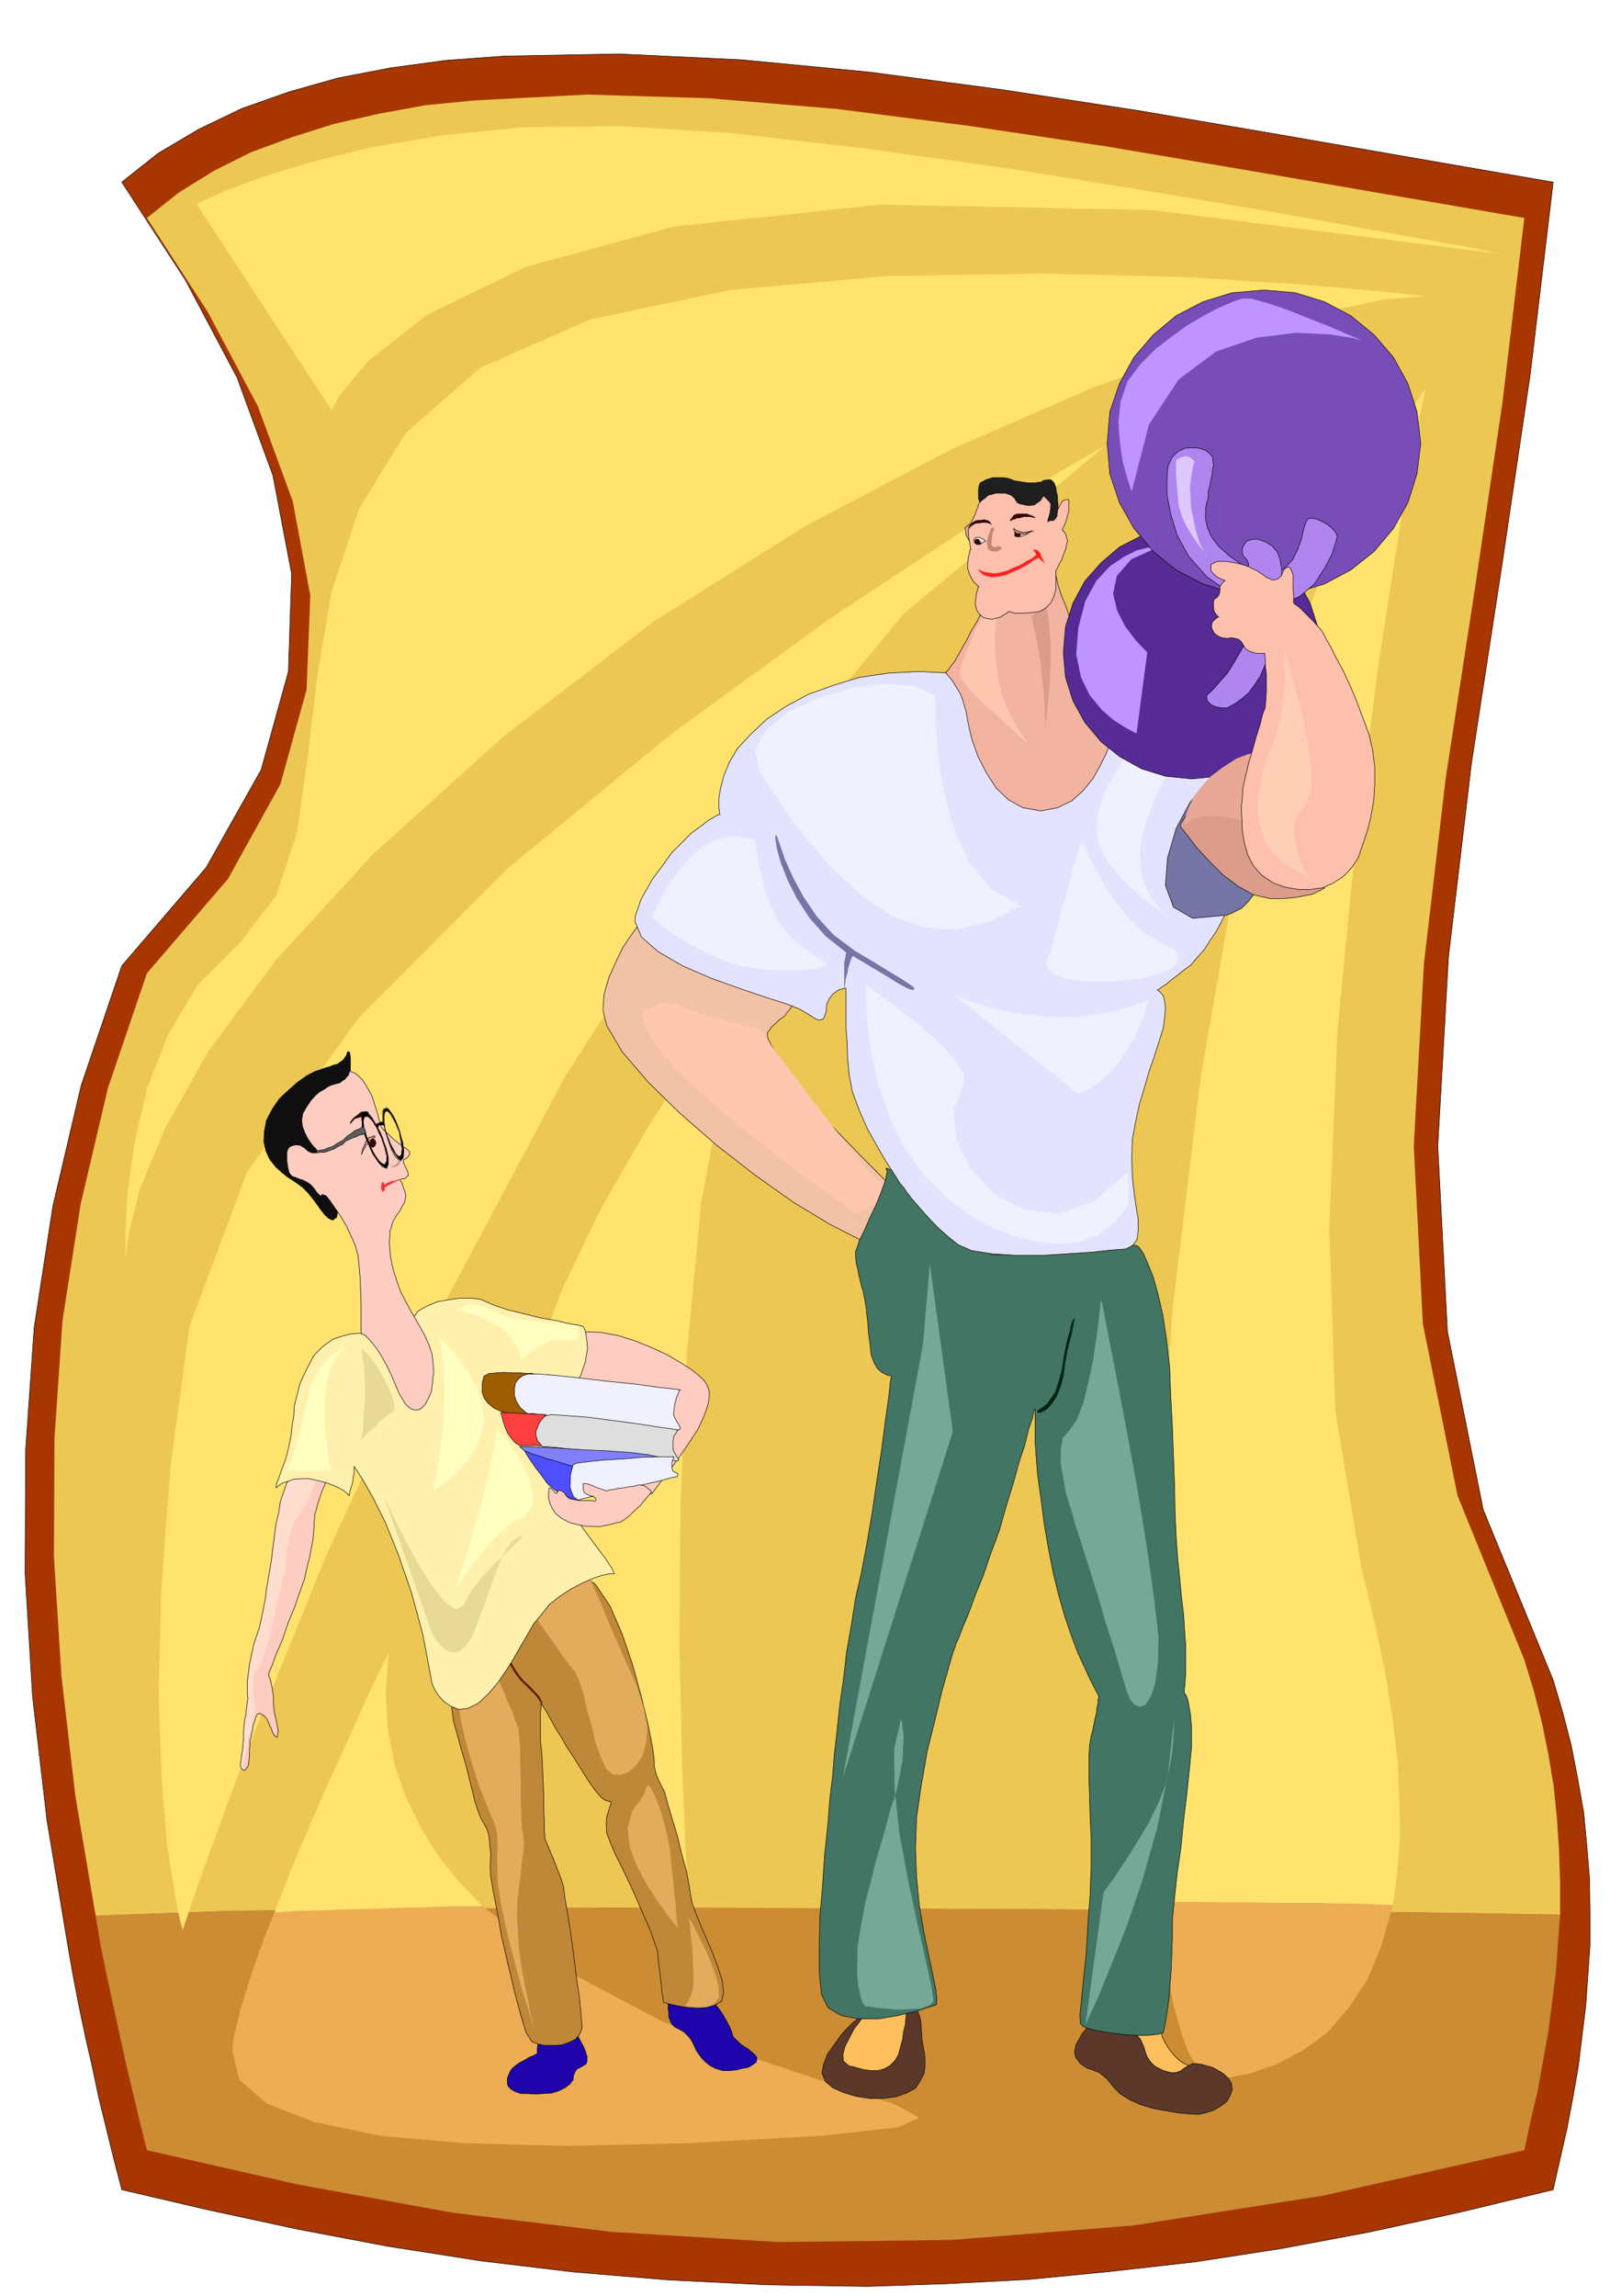
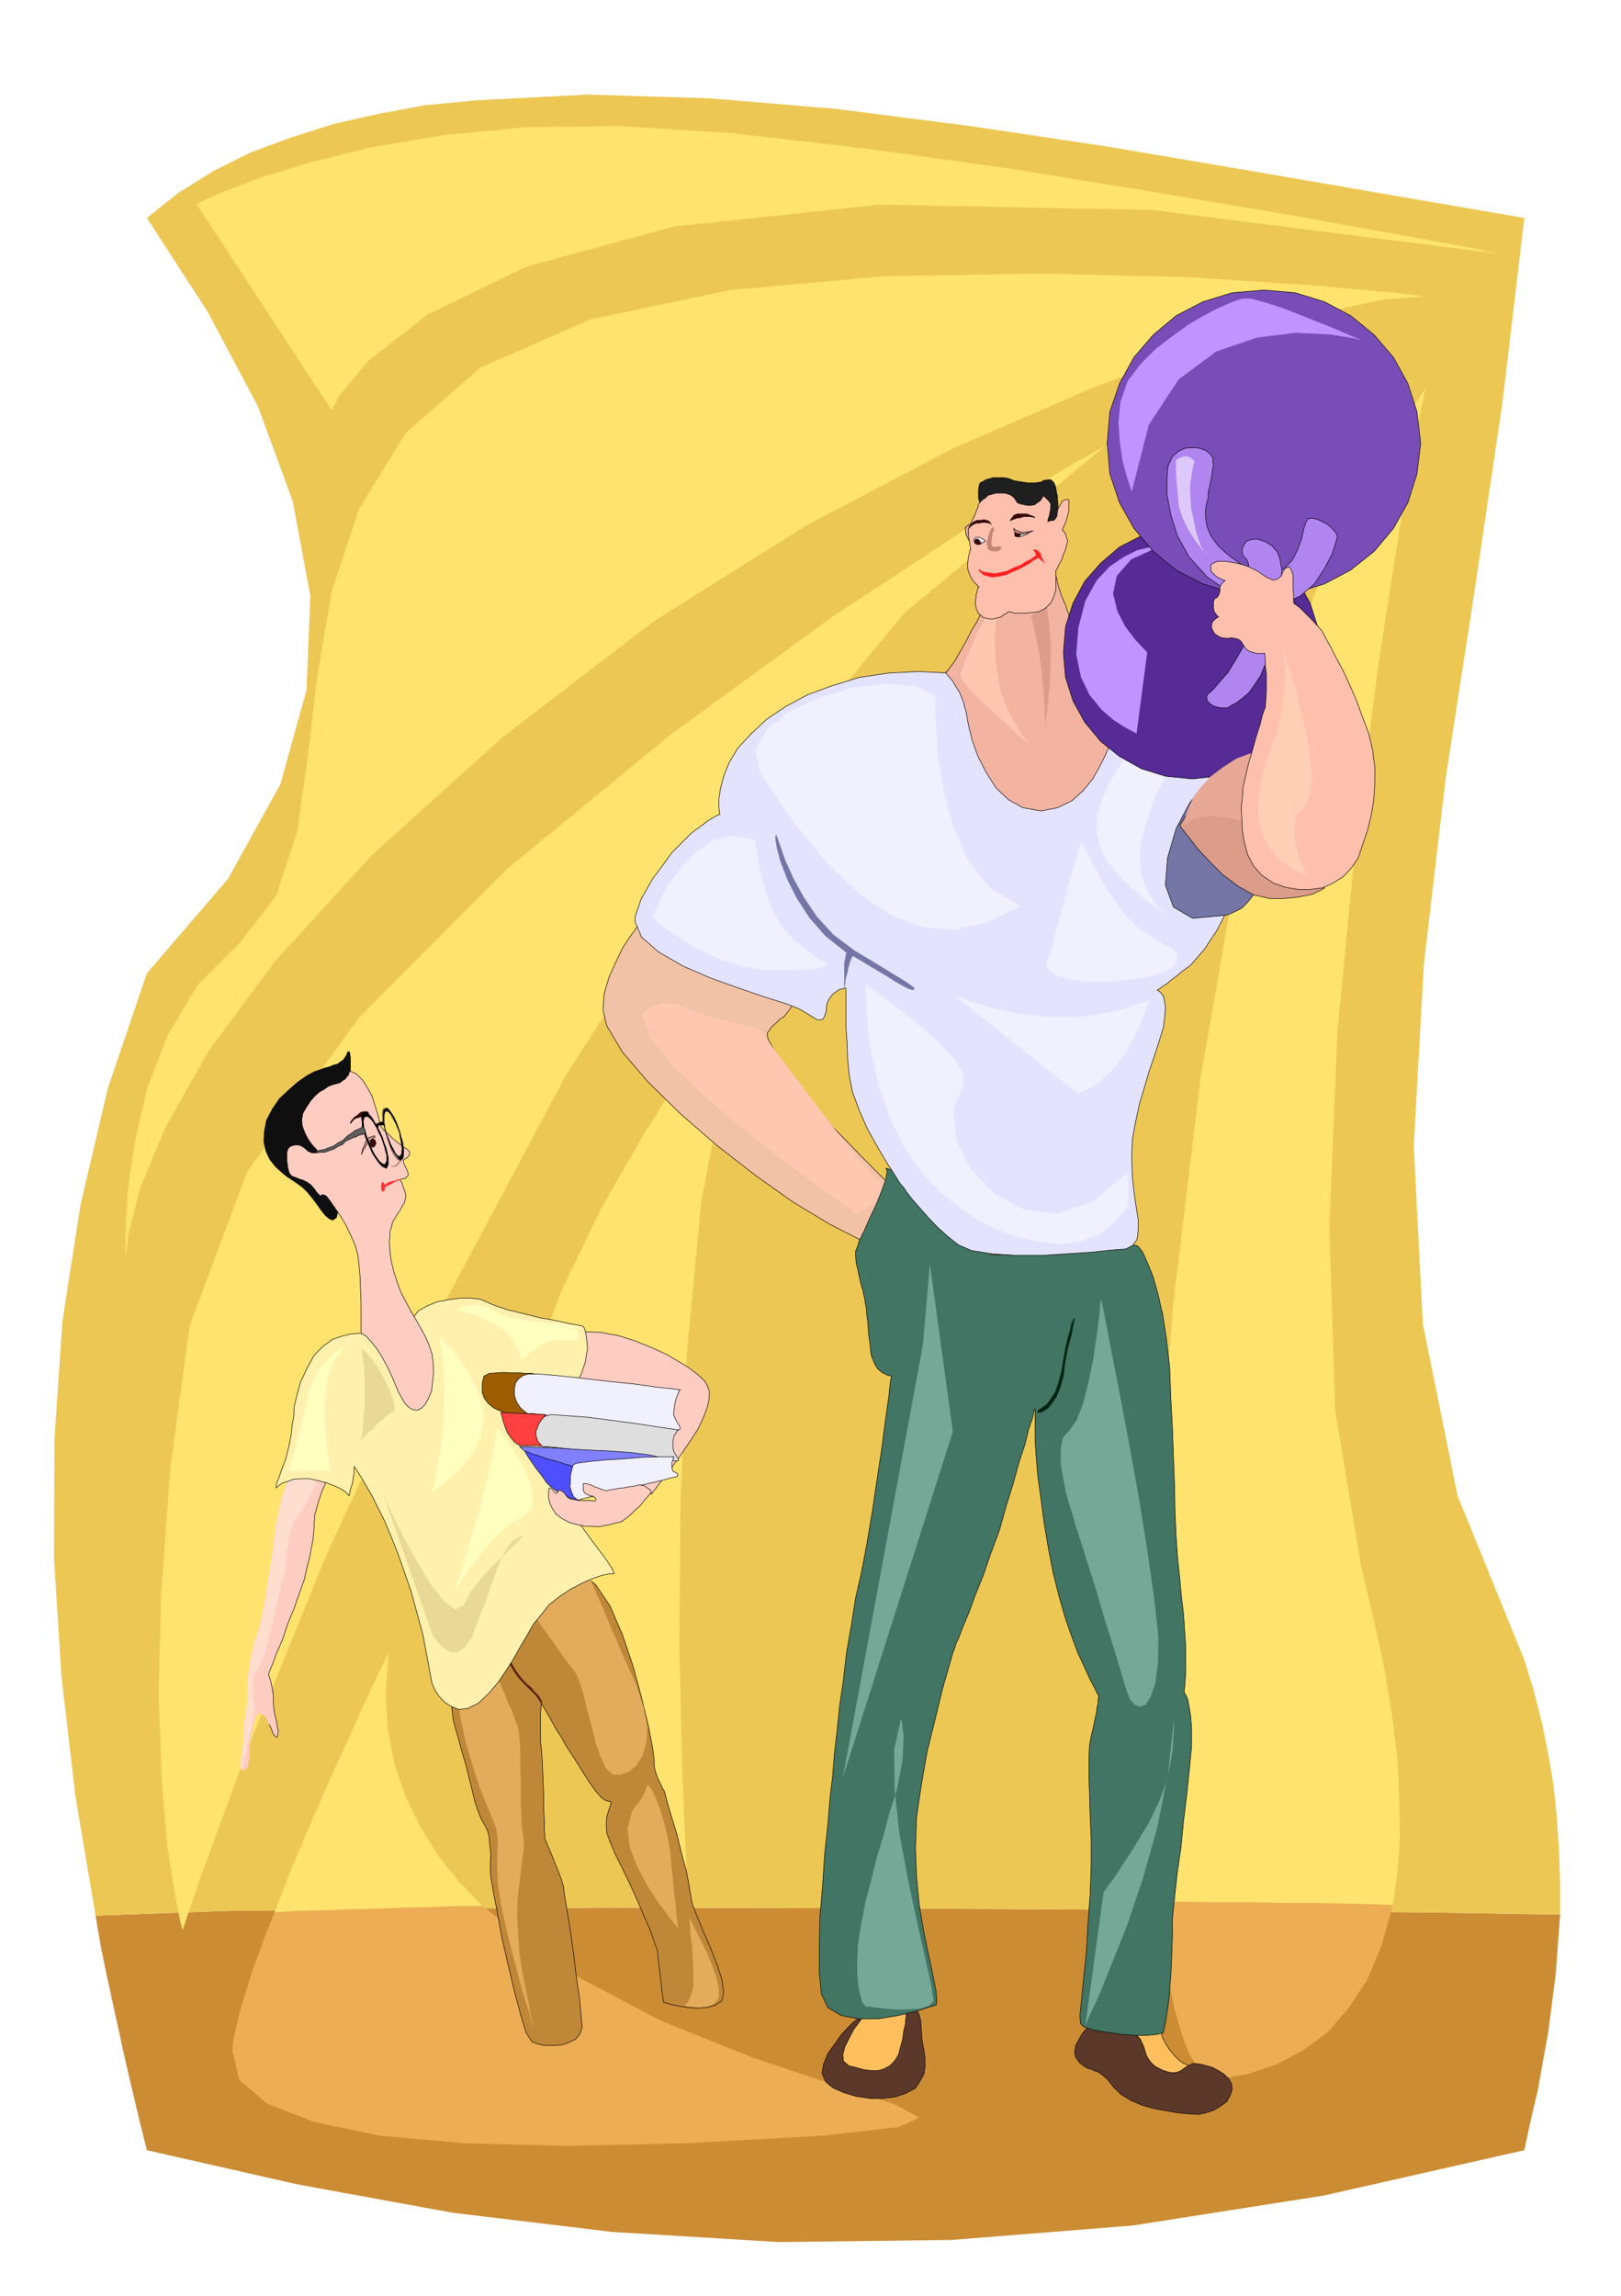
<svg xmlns="http://www.w3.org/2000/svg" fill-rule="evenodd" height="694.495" preserveAspectRatio="none" stroke-linecap="round" viewBox="0 0 3035 4298" width="490.455">
  <style>.pen0{stroke:#000;stroke-width:1;stroke-linejoin:round}.pen1{stroke:none}.brush4{fill:#ffe36e}.brush5{fill:#edad54}.brush7{fill:#5c382b}.brush8{fill:#ffbf5c}.brush10{fill:#ffc7b0}.brush13{fill:#f0f0ff}.brush15{fill:#db9c8a}.brush16{fill:#7575a6}.brush18{fill:#ffccc2}.brush21{fill:#e3ab5c}.brush26{fill:#ffbfad}.brush27{fill:#400000}.brush32{fill:#bf94ff}.brush34{fill:#b085f0}.brush37{fill:#3d0a00}.brush41{fill:#000}.brush48{fill:#75a896}</style>
-   <path class="pen0" style="fill:#a83600" d="m2908 341-260-45-259-45-258-44-254-39-249-33-239-23-230-11-215 4-109 8-103 14-99 19-92 26-88 31-81 39-76 45-68 54 119 183 97 183 67 183 35 184-6 183-51 184-103 183-158 184-76 224-53 226-35 227-16 230-1 230 14 231 27 232 39 234 10 57 11 57 12 57 13 57 12 57 14 57 14 57 15 58 163 38 167 36 169 32 172 27 175 21 179 15 183 9 188 3 148-5 153-8 154-15 159-18 162-25 165-31 169-37 174-42 13-58 13-57 11-58 10-57 7-57 7-57 4-57 4-57v-63l-1-62-5-62-6-62-11-62-12-62-16-62-18-61-131-319-67-334-18-346 20-355 43-362 56-364 54-364 43-360z" />
  <path class="pen1" style="fill:#cc8c33" d="m179 3586 9 54 11 54 12 55 12 55 12 55 13 55 13 55 14 56 282 64 290 53 299 36 312 19 324-4 339-27 357-56 376-85 12-56 13-55 10-56 10-55 7-55 7-55 4-55 4-54-244-4-326-3-384-3-410-2-413-1-386 2-331 4-248 9z" />
  <path class="pen1" style="fill:#edc754" d="m2854 408-262-45-261-45-260-44-254-38-250-32-239-20-228-7-212 11-92 9-87 16-84 19-79 25-76 28-70 35-66 41-59 47 114 176 94 177 65 177 33 177-7 176-49 177-98 177-152 177-73 215-51 217-34 218-15 221-1 221 14 223 26 224 38 225 248-9 331-4 386-2 413 1 410 2 384 3 326 3 244 4v-60l-2-60-4-60-6-60-10-60-12-59-15-59-18-59-125-307-65-322-17-333 19-341 41-349 54-350 52-351 41-346z" />
  <path class="pen1 brush4" d="m1433 1792-20 24-50 68-71 103-83 130-84 146-75 156-57 156-27 147 6 140 33 139 50 132 61 120 61 102 55 80 39 52 15 19-3-56-6-149-5-219 2-264 12-286 27-282 48-255 72-203z" />
  <path class="pen1 brush5" d="m514 3580-16 39-14 39-13 36-11 36-10 32-7 29-6 26-2 22 13 54 52 45 88 34 124 26 158 14 191 5 223-5 255-14 143-16 39-18-46-25-109-35-153-51-175-70-178-94-157-121h-51l-50 2-50 1-48 2-49 1-48 2-47 1-46 3z" />
  <path class="pen1 brush4" d="m728 3094-6 11-16 33-24 51-29 65-34 74-36 82-36 85-33 85 46-3 47-1 48-2 49-1 48-2 50-1 50-2h51l-45-47-39-49-33-54-27-56-21-61-12-65-4-69 6-73zM2070 834l-69 39-183 111-260 171-301 219-308 253-276 277-210 289-108 289-36 266-17 230-5 195 6 159 10 123 14 88 10 52 5 18 31-92 91-248 147-362 201-434 249-467 296-457 337-406 376-313z" />
  <path class="pen1 brush5" d="m2608 3566-21 75-27 65-35 53-39 45-46 34-49 26-53 18-55 10-22-5-18-16-17-27-14-38-14-49-11-57-9-66-7-74h59l58 1h57l56 1h54l53 1 50 1 50 2z" />
  <path class="pen1 brush4" d="m2669 727-14 66-32 181-42 268-42 329-35 360-15 367 11 343 49 294 24 100 20 94 14 87 10 82 3 75 1 70-5 63-8 60-50-2-50-1-53-1h-54l-56-1h-57l-58-1h-59l-14-316 9-380 30-418 52-429 72-414 95-370 116-302 138-204zm0-172-58-7-155-14-228-15-274-7-296 5-291 26-262 55-205 90-140 122-88 143-51 154-27 159-18 153-20 140-39 118-68 88-79 79-56 94-39 101-23 101-13 90-4 76v51l1 19-1-18 6-50 21-83 47-113 81-144 126-170 180-197 245-221 283-217 285-179 276-145 258-112 227-83 188-55 136-29 75-5z" />
-   <path class="pen0" d="m1252 3750-1 1v9l1 8v7l3 8 3 6 6 6 5 2 5 3 4 2 4 3 3 3 4 4 4 5 4 7 3 6 4 9 5 7 6 8 6 6 9 7 10 5 13 4h12l13-1 11-3 12-2 8-5 6-4 2-5v-5l-5-6-5-4-7-6-7-4-8-6-6-6-6-6-2-6-3-9-4-8-5-9-5-9-6-9-4-5-3-4v-1l-89-3zm-170 61v1l3 5 3 6 5 9 3 8 3 9v8l-1 6-8 5-7 4-3 1-3 5-3 6-1 9-6 8-9 7-12 6-13 4-16 1-15 1-15-1h-12l-11-4-7-4-5-5-2-5v-11l4-10 4-7 7-6 8-6 10-5 8-5 8-3 5-3h2v-10l1-8 1-5 3-3 9-2 11-2 14-1 13-2 12-1h12z" style="fill:#1f03ab" />
  <path class="pen0 brush7" d="m2039 3793-2 1-5 6-6 7-6 11-6 11-2 12 2 10 8 11 8 6 7 4 7 2 7 3 6 2 8 6 9 8 11 14 13 13 18 11 20 9 24 7 22 4 23 4 21 2 18 1 14-3 15-5 13-8 11-8 6-11 4-11-1-11-5-9-10-10-10-6-11-6-11-3-11-3-9-1h-7l-4 3h-2l-8 5-8 6-9 3h-8l-8-2-7-2-8-4-6-3-7-6-5-6-5-8-3-9-3-10-3-6-3-7-3-3-8-9-7-8-78-4z" />
  <path class="pen0 brush8" d="m2226 3866-9-3-9-6-10-10-9-11-8-13-5-10-2-9 3-4-60-3 7 8 8 9 3 3 3 7 3 6 3 10 3 9 5 8 5 6 7 6 6 3 8 4 7 2 8 2h8l9-3 8-6 8-5z" />
  <path class="pen0 brush7" d="m1601 3783-4 3-9 9-13 14-12 17-13 18-8 20-3 17 7 16 13 11 20 9 23 7 26 4h25l24-3 20-7 17-9 9-14 7-13 2-15v-13l-2-15-2-11-2-11v-7l-1-8v-7l-1-7v-6l-2-6-1-5-2-4-1-2-7-3h-28l-18 3-20 2-18 4-16 5-10 7z" />
  <path class="pen0 brush8" d="m1619 3773-4 3-6 9-10 13-9 17-8 16-4 15 1 12 10 9 13 3 14 4 14 2h14l11-3 11-6 9-9 7-11 4-15 4-15 2-15 3-12 1-12 1-10 1-9 2-6-3-5h-8l-14 1-14 5-16 4-13 6-10 4-3 5z" />
  <path class="pen0" style="fill:#f2c2a6" d="m1194 1734-4 5-10 14-14 21-13 27-13 29-9 31-2 30 7 29 29 49 48 56 60 59 69 60 72 56 72 51 68 41 59 30v-1l4-1 5-4 8-4 7-8 9-9 8-12 8-14 4-15 3-12v-17l-2-6-2-2-2-2-7-7-17-17-25-25-29-30-32-33-29-33-26-32-17-25-13-21-11-16-9-13-5-9-5-9-1-6v-6l4-5 4-6 7-6 7-7 9-6 7-9 7-9 5-12 5-12-11-17-33-20-48-22-54-20-56-19-49-15-34-11-13-3z" />
  <path class="pen1 brush10" d="m1202 1900 1-2 4-4 7-5 10-5 11-5 14-1 15 1 18 7 18 7 22 8 23 6 23 7 20 4 17 4 11 2 5 1 8 11 24 33 34 45 40 53 41 53 38 48 30 35 19 18 4 5-1 8-8 8-10 9-13 8-11 7-9 5-2 2-18-13-47-33-65-48-74-58-75-63-64-61-45-55-15-42z" />
  <path class="pen0" style="fill:#427563" d="M1659 2187h2l7 3 11 3 14 6 14 6 17 9 16 9 16 12 14 13 14 17 14 18 14 19 12 16 12 15 11 10 10 6h17l33-1 41-3 48-3 45-5 41-3 30-3h15l5 3 8 11 8 18 11 27 9 32 9 39 7 46 6 53 2 55 3 56 2 54 2 54 1 50 2 47 3 42 4 38 3 33 4 33 2 31 2 29v47l-1 17-1 13-1 6 1 5 3 4 3 8 2 11 3 17 2 24v35l-4 42-5 48-6 49-5 51-7 48-5 46-4 40v33l-1 28-1 29-2 28-2 27-3 23-3 20-3 15-2 9-10 3-18 2h-25l-27-2-28-4-23-4-18-6-6-6-1-16 3-29 4-41 5-47 3-54 4-54 2-55v-49l-2-44-1-36-1-31v-46l1-19 3-17 4-16 3-16 3-12 1-10 2-8v-7l1-3v-2h1l-3-5-5-10-9-17-10-22-13-28-12-32-12-35-11-38-11-44-9-46-8-47-6-46-6-43-3-37-2-28v-61l-2 4-3 14-7 20-7 29-11 33-11 40-13 42-13 46-16 43-14 41-15 37-12 33-11 26-8 21-6 13-1 5-4 10-8 28-12 42-13 54-15 60-11 63-9 61-2 58 2 53 5 52 8 48 9 44 8 37 6 30 2 19-1 10-13 4-25 8-34 8-36 6h-38l-32-6-25-15-12-25-4-40v-48l1-56 5-58 4-60 6-56 4-50 5-41 3-39 5-43 5-48 7-49 6-52 9-51 8-51 11-48 10-53 10-59 9-61 9-59 7-54 6-42 3-29 2-10-2-1h-4l-6-3-6-3-8-7-6-10-6-16-2-19-3-22-1-18-2-15-1-12-2-11-1-8-2-8-1-6-3-9-2-9-3-12-2-11-3-12-1-12v-10l3-7 4-13 9-18 10-23 12-25 10-25 8-22 3-16-2-6z" />
  <path class="pen0" style="fill:#e3e3ff" d="M1189 1725v-7l2-8 4-11 5-15 10-18 12-21 18-24 18-25 20-20 17-17 18-13 13-10 12-7 7-4h3l-1-4-1-10v-16l3-19 6-23 10-25 16-27 25-27 30-28 36-24 41-22 47-17 49-15 54-8 56-3 60 3 67 12 82 25 88 32 88 36 79 34 66 31 45 20 17 9-7 2-17 9-24 14-24 20-23 24-15 31-5 35 12 42 17 35 17 23 15 13 14 7 10-1 9-2 5-3 2-1-2 2-4 8-6 12-8 15-11 16-11 17-13 15-13 15-14 10-12 10-11 8-8 7-8 5-5 4-4 2v1l3 1 3 3 5 6 2 8 2 13-1 16-3 23-8 26-9 28-10 29-9 31-9 30-7 33-6 33-1 34 1 32 3 30 4 28 4 25v20l-2 17-8 11-13 7-27 2-37 4-45 3-48 3h-49l-45-3-38-6-25-11-20-16-19-17-18-19-15-17-14-16-10-13-6-9-2-2-5-6-10-16-15-23-17-29-19-34-15-34-13-35-6-31-3-31-1-30-2-27v-75h-2l-4 1-6 1-6 4-7 5-6 8-5 10-1 13-3 10-3 6-6 1h-5l-8-5-8-5-10-6-9-5-23-9-38-12-50-17-53-19-53-23-45-26-32-28-12-29z" />
  <path class="pen1 brush13" d="m2181 1459-3 4-6 11-9 17-8 23-9 25-7 27-5 26 1 26 3 22 7 20 8 16 10 14 8 10 8 8 5 4 3 2-7-4-15-10-21-16-24-20-25-25-22-27-15-29-5-28 2-30 8-28 11-26 13-22 12-20 11-14 7-9 4-3h2l8 1 10 2 13 5 11 7 10 10 6 13v18z" />
  <path class="pen0" style="fill:#f2b3a1" d="m1838 1148-3 4-6 12-10 16-10 20-11 19-10 18-9 12-5 7-3 1 1 4 4 5 7 8 6 10 8 13 6 15 6 21 4 23 7 29 11 31 16 31 18 28 23 22 27 15 34 6 31-6 27-13 21-19 18-22 13-23 11-22 8-19 6-13-1-17-7-26-11-34-13-35-15-35-12-29-9-20-2-7-2-4-5-10-6-14-6-17-8-19-6-19-4-18-1-15-7-8-15 5-22 13-25 19-26 19-22 19-16 13-5 6z" />
  <path class="pen1 brush15" d="m1960 1136-29 16v3l3 10 3 14 4 20 4 21 4 24 2 24 3 24 1 19 1 16v12l1 10v12l1 1v-7l2-19 3-28 3-33 1-38v-37l-3-35-4-29z" />
-   <path class="pen1 brush10" d="m1869 1145-1 1-1 6-2 8-1 14-2 16 1 21 1 24 4 29 5 27 9 26 10 22 11 20 9 15 9 12 6 7 3 3-6-5-15-13-21-19-24-22-25-23-21-21-15-18-5-11v-12l5-16 8-20 9-20 8-20 9-16 5-11 3-4h24z" />
+   <path class="pen1 brush10" d="m1869 1145-1 1-1 6-2 8-1 14-2 16 1 21 1 24 4 29 5 27 9 26 10 22 11 20 9 15 9 12 6 7 3 3-6-5-15-13-21-19-24-22-25-23-21-21-15-18-5-11l5-16 8-20 9-20 8-20 9-16 5-11 3-4h24z" />
  <path class="pen0 brush16" d="m2297 1713 2-1 6-2 8-4 12-6 11-11 11-14 8-18 8-24v-30l-5-30-10-31-12-28-14-26-13-19-11-12-8-3-32 12-30 36-26 49-16 55-4 51 15 41 36 21 64-6z" />
  <path class="pen0" style="fill:#0f0f0f" d="m630 2256 1 4 1 10-2 9-7 5-7-3-7-6-8-10-7-10-9-12-9-11-9-9-8-6-10-7-11-7-11-9-11-10-11-14-7-15-4-18 1-19 4-21 11-21 13-19 17-16 17-15 17-12 15-8 12-4 8-3 8-2 7-3 8-2 5-4 5-3 3-4 3-4 3-8h3l1 3 1 8v28l-3 24-2 35-5 40-4 43-5 40-4 34-3 23v9z" />
  <path class="pen0 brush18" d="m1220 2797 2-3 6-8 9-12 12-14 13-19 15-21 15-22 15-23 11-24 7-19 3-16v-12l-4-11-5-8-7-7-7-6-13-10-19-12-24-14-28-13-32-13-32-10-33-6-30-1-24 4-13 9-4 13 4 15 5 13 8 13 6 8 4 4 118 209 22 16z" />
  <path class="pen1 brush18" d="m543 2766-7 12-5 15-6 17-3 21-5 20-3 23-3 23-3 24-3 18-3 18-3 17-2 18-3 15-3 15-3 14-3 13-9 26-5 22-4 19-2 17-2 14v22l1 10-1 8-1 8-1 8-1 9-2 8-1 10-1 11v13l-1 11-1 12-2 10-1 10-1 6 1 6 2 3 5 2 3-3 4-6 1-9 1-9v-11l1-10v-9l2-5 1-7 2-7 1-9 3-7 2-8 3-5 4-2 6 3 5 4 4 6 3 8 4 8 2 6 3 6 3 3 3 1 1-6 1-6-2-9-1-8-3-11-2-11-1-11v-10l-1-11-1-8-2-8-1-6-3-9-1-2 1-6 6-14 8-22 11-25 10-30 12-29 10-29 9-25 5-23 5-19 3-17 3-14 1-13 1-10v-9l1-6v-9l3-9 3-12 4-12 4-12 5-11 3-10 4-6-2-5-8-3-11-2h-27l-12 3-9 3-3 6z" />
  <path class="pen1" style="fill:#ffdecf" d="m594 2769-1 1-2 6-4 8-4 11-6 11-5 11-7 11-7 11-7 9-5 13-4 14-2 15-3 14-1 15-1 12-1 12-5 14-5 23-7 27-6 31-8 29-7 26-7 20-6 12-6 6-3 10-1 11 1 13v10l2 10 2 6 1 3-1 3-2 9-3 13-3 18-5 18-3 20-5 20-3 19-3-3-1-4v-6l2-7v-9l2-9 1-11 1-11v-13l1-11 1-10 2-8 1-9 1-8 1-8 1-8-1-10v-22l2-14 2-17 4-19 5-22 9-26 3-13 3-14 3-15 3-15 2-18 3-17 3-18 3-18 3-24 3-23 3-23 5-20 3-20 6-17 5-15 7-11 51 1z" />
-   <path class="pen0" fill="none" d="m543 2766-7 12-5 15-6 17-3 21-5 20-3 23-3 23-3 24-3 18-3 18-3 17-2 18-3 15-3 15-3 14-3 13-9 26-5 22-4 19-2 17-2 14v22l1 10-1 8-1 8-1 8-1 9-2 8-1 10-1 11v13l-1 11-1 12-2 10-1 10-1 6 1 6 2 3 5 2 3-3 4-6 1-9 1-9v-11l1-10v-9l2-5 1-7 2-7 1-9 3-7 2-8 3-5 4-2 6 3 5 4 4 6 3 8" />
  <path class="pen0" fill="none" d="m504 3228 4 8 2 6 3 6 3 3 3 1 1-6 1-6-2-9-1-8-3-11-2-11-1-11v-10l-1-11-1-8-2-8-1-6-3-9-1-2 1-6 6-14 8-22 11-25 10-30 12-29 10-29 9-25 5-23 5-19 3-17 3-14 1-13 1-10v-9l1-6v-9l3-9 3-12 4-12 4-12 5-11 3-10 4-6-2-5-8-3-11-2h-27l-12 3-9 3-3 6" />
  <path class="pen0" style="fill:#bf8738" d="m853 3124-2 2-1 7-3 11-1 15-2 18 2 21 3 24 8 28 7 26 8 27 6 24 6 24 5 21 6 18 6 15 7 12 5 10 3 13 1 15 2 16-1 15v15l1 13 2 11 3 18 7 36 8 45 12 52 12 51 12 45 10 33 11 17 10 4 14 3h15l17-1 14-5 12-6 8-10 4-12-2-22-3-33-6-40-5-42-6-43-6-37-5-30-2-17-4-13-5-13-6-15-5-13-6-14-5-12-4-10v-6l-1-11v-16l-1-21v-23l-1-26-1-24-1-21-1-16-2-16v-56l1-9v-6l1-2v2l4 6 6 10 8 14 8 15 11 17 10 18 12 18 10 16 10 16 9 14 9 13 7 9 8 9 7 5 7 2h3l1 4-2 6-3 9-3 10-1 14 1 16 7 19 9 21 13 26 14 29 14 31 12 28 12 27 8 23 6 17 1 13 2 16 2 16 2 16 1 14 2 11 1 8 1 3h3l10 3 14 3 17 3 18 1 18-1 15-4 13-8 4-16-3-23-9-28-12-31-14-32-12-29-9-24-3-16-3-19-5-26-9-33-8-33-10-33-8-27-5-19-2-6-2-2-1-3-3-6-3-6-4-9-3-9-2-10v-10l-3-24-8-41-13-54-16-59-20-59-23-53-27-40-27-20-34-1-37 18-40 27-37 35-35 35-27 32-19 23-6 9z" />
  <path class="pen1 brush21" d="M929 3132v2l4 9 5 12 7 16 6 16 8 17 5 15 6 14 2 15 2 24v29l1 33v32l1 30 1 25 3 17 1 13-1 16-3 18-2 22-3 23-3 27-1 29 2 33 2 33 5 34 6 31 6 29 4 23 5 19 3 12 2 5-4-11-9-29-13-42-13-49-14-54-11-50-7-44-1-32v-23l1-18-1-15-1-10-2-8-2-5-1-3-4-10-10-24-14-35-13-41-13-45-9-42-4-37 6-25 9-16 12-10 10-4h11l8 1 8 3 5 3 2 2zm67-115 2 3 7 10 9 14 13 18 13 18 13 19 13 17 11 14 7 15 8 25 7 30 9 32 7 30 10 28 10 21 13 11h14l15-5 14-12 12-18 7-25 2-31-7-36-14-42-20-44-17-39-16-37-12-30-12-26-8-19-5-13-1-3-104 75z" />
  <path style="stroke:#571f00;stroke-width:1;stroke-linejoin:round;fill:#571f00" d="m948 3095-1 1 2 5 2 7 5 9 5 9 6 9 7 9 9 9 7 7 7 7 5 5 5 6 5 8 3 2-1-3-4-8-5-6-5-5-6-7-7-6-9-9-7-9-7-10-5-9-6-9-3-6-2-5v-1z" />
  <path class="pen0" style="fill:#fff0ad" d="m809 3152 1 2 4 9 7 11 11 12 12 8 15 6 17-2 20-10 19-18 17-20 15-22 14-22 13-23 13-22 12-21 15-18 14-18 19-15 21-14 21-11 20-9 18-6 14-3h9l-3-8-13-20-22-29-24-33-26-36-22-33-16-28-6-18 2-17 6-21 9-24 12-23 10-23 10-18 7-13 3-4v-3l3-5 3-8 5-9 4-12 4-12 2-13 2-11-1-12-1-9-1-7-1-5-3-8-1-1-7-2-18-3-26-6-29-5-32-8-29-7-24-8-14-6-14-6-17-2h-21l-21 3-22 4-19 8-16 9-9 12-10 9-12 8-16 6-15 4-15 2-12 1h-9l-2 1-4-1h-9l-13 1-16 4-18 6-18 13-17 17-14 26-12 26-6 23-5 20-1 19-3 17-2 19-4 20-6 24-8 21-5 15-4 9-1 6v3h1l1-2 4-3 6-4 10-3 11-4 14-1h15l18 4 15 4 13 5 9 4 9 5 4 3 4 4 2 2 1 1v-2l1-5 2-8 3-8 1-10 2-9v-13l2 3 13 20 19 33 24 48 24 59 25 72 22 81 17 91z" />
  <path class="pen0" style="fill:#1f1f1f" d="m1836 946-1-2-1-5-2-6v-16l1-7 2-6 6-3 5-3 7-2 7-2h17l8 1 7 2 7 3 6 1 7 1 6 1 8 1h12l5-1h5l7-4 9-1h3l4 3 3 4 3 8 1 8 2 8v7l1 7v9l-1 3v4l1 6 3 10-2 2-3 3h-8l-11-1-17-5-20-4-20-6-20-6-19-6-15-3-10-3h-3z" />
  <path class="pen0" style="fill:#e6a694" d="M1818 981h-3l-5 4-3 3 1 7 1 7 6 11 5 6 3 1v-12l-2-10-1-8-2-7v-2z" />
  <path class="pen0 brush26" d="m1833 1099-2 1-1 5-2 7-1 9-1 9 2 10 4 8 9 8 8 2 9 1 8-2 8-2 5-4 6-3 3-3h2l2 1h2l6 2h16l13-1 16-2 12-6 10-10 6-12 4-13v-36l3-5 3-7 5-8 3-10 4-9 2-9 2-7-2-7-1-4-2-4-1-2-3-3h-1l1-4 4-8 2-6 2-5 1-6 2-6v-16l1-3-2-4h-4l-7 3-5 9-4 8v4l-1 2v5l-3 5-3 3-9 1-2 2v-4l3-9 1-6 1-5v-6l1-3-4-6-5-5-4-4-1-1-2 3-5 7-5 3-5 4-7 1h-7l-9-2-5-1-4-2-1-1-3-5-3-4-5-4-5-2-7-2h-16l-7 2-8 2-5 5-6 4-4 4-3 4-1 5-3 7-2 7-2 3-2 5-3 5-2 6-3 5-1 6v7l1 8 1 5 1 4v3l1 4v4l1 1-2 1-1 6-2 7-1 11v11l4 12 6 11 11 11z" />
  <path class="pen0 brush13" d="M1927 998h-2l-4 3-6 2-5 2-10-2v-6l3-3 7 2 8 2h9z" />
  <path class="pen1 brush13" d="M1829 1006h-2l-2 2-2 3 1 3 4 5h6l7-4 4-2-2-2-3-2-6-3h-5z" />
  <path class="pen1 brush27" d="m1829 1009 4 2 3 6v2h-7l-4-2v-6l4-2z" />
  <path class="pen0" fill="none" d="M1829 1009h1v1h3v2h1v1l2 1v5-5l-2-1v-1h-1v-2h-3v-1h-1m-4 8h0v-4l1-1v-2h2v-1h1-1v1h-2v2l-1 1v4" />
  <path class="pen0" fill="none" d="M1829 1006h-2l-2 2-2 3 1 3 4 5h6l7-4 4-2-2-2-3-2-6-3h-5" />
  <path class="pen0 brush27" d="M1815 989v-3l4-5 2-3 4-2 5-2h7l5-1 5 1 3 1 3 2 2 3 1 2-1-2-4-1-4-1h-8l-5 1h-6l-4 2-4 2-2 2-3 2v2zm77-14v-2l4-5 2-3 4-2 4-1h16l8 3 5 2 3 2-4-1-7-1h-10l-7 2-7 1-5 2-4 1-2 2z" />
  <path style="stroke:#c48573;stroke-width:1;stroke-linejoin:round;fill:#c48573" d="m1857 989-1 1-2 4-2 6-2 7-2 7 1 7 1 6 5 4 8 1 6-1 4-3 2-1-2-3-4-1-8 2-5-4v-8l1-8 1-8 3-5-1-5-3 2z" />
  <path class="pen0 brush27" d="m1906 996 3 1 2 4-2 3-3 1-5-1-1-3 1-4 5-1z" />
  <path class="pen0" style="fill:#d69685" d="m1898 989 1 1 4 3 6 2 6 2 5-1 7-1 5-1h3-2l-4 2-6 2-6 2-7-1h-6l-5-4-1-6z" />
  <path style="stroke:#ff1f1f;stroke-width:1;stroke-linejoin:round;fill:#ff1f1f" d="m1833 1066 1 3 8 7 6 2 9 2 11-1 15-3 13-6 12-5 11-6 9-5 6-5 6-3 3-2h2l11 10-2-2-2-5-3-5-1-5-3-4-4-3-5-1h-1l3 4 3 7-3 1-6 5-10 5-11 7-13 5-12 6-13 3-9 2-9-1-7-1-6-1-3-1-5-3-1-1z" />
  <path class="pen0" style="fill:#572b96" d="m2232 985 48 4 45 14 40 21 36 30 29 34 23 41 14 44 5 49-5 46-14 44-23 40-29 36-36 28-40 23-45 14-48 5-50-5-45-14-41-23-35-28-30-36-22-40-14-44-4-46 4-49 14-44 22-41 30-34 35-30 41-21 45-14 50-4z" />
  <path class="pen1 brush32" d="M2171 1023h-6l-15 2-21 5-24 12-27 18-25 27-21 38-13 50-4 50 9 43 16 33 23 28 22 19 22 14 15 8 6 3 20-152-7-7-15-16-19-25-15-29-8-33 7-33 27-31 53-24z" />
  <path class="pen0" style="fill:#784db8" d="m2367 543 58 5 55 17 49 26 44 36 36 42 27 49 17 53 7 59-7 57-17 54-27 48-36 43-44 35-49 26-55 17-58 6-60-6-55-17-50-26-43-35-36-43-27-48-18-54-5-57 5-59 18-53 27-49 36-42 43-36 50-26 55-17 60-5z" />
  <path class="pen0 brush34" d="m2187 872-1 7-1 19v28l7 37 12 39 22 40 34 38 49 34 50 17h42l33-15 27-23 19-29 14-27 7-22 3-11-3-7-6-7-9-8-9-5-11-5-10-2-7 1-4 7-4 12-4 18-7 20-10 20-15 16-19 10h-24l-30-12-30-21-21-19-14-19-7-17-3-17v-14l2-13 3-10v-11l3-11 2-11 2-9 1-10 2-9-1-8v-6l-6-8-8-6-12-4-12-1-14 1-13 6-11 10-8 17z" />
  <path class="pen0 brush34" d="m2259 1303 3-4 9-8 13-15 15-17 14-23 14-24 9-27 5-28-1-28v-55l-2-12-1-9-3-6-2-2-5-5-1-6v-7l3-7 5-7 9-3 11-1 15 5 13 8 10 12 5 15 3 18-1 19-1 20-3 21-1 21-4 18-3 21-6 20-5 21-8 18-8 19-11 17-11 15-13 11-11 8-9 5-7 4h-12l-4-1h-3l-8-3-6-4-5-6-1-8z" />
  <path class="pen0 brush15" d="m2209 1545 3 5 12 15 17 22 23 25 25 25 29 22 29 16 30 7h26l22-2 17-3 15-3 10-5 7-3 4-3h2l-119-205-5-2-10-3-16-1-19 2-24 7-25 17-27 26-26 41z" />
  <path class="pen1" style="fill:#e8a896" d="M2218 1545v-3l1-8 2-11 6-14 8-18 13-17 18-20 24-18 25-16 21-8 17-4 14 2 10 2 7 5 4 4 2 2-40 122-5-2-12-4-17-5-20-4-23-3-21 1-20 5-14 12z" />
  <path class="pen0 brush26" d="m2423 1130-1-2v-16l-1-9v-27l-3-8-2-4-3-3-2 1-5 2-2 3-2 3-3 8-7 6-9 2-6-3-5-2-6-4-6-4-7-5-7-3-8-4-8-3-11-3-10-2-12-2h-18l-7 3-5 3v11l4 5 4 4 5 4 9 4 5 2-2 1-4 4-4 6v9l-2 7-4 5-3 1-2 3-1 3v12l1 5 1 3 3 4 3 4 2 1-3 1-6 5-3 3-1 4-1 5 2 6 4 7 7 5 7 3 10 1 9-1 9 2 3 1 4 3 3 4 4 7 3 4 6 4 6 2 7 2h16v2l1 9v12l2 15v33l-1 16-1 14-5 13-5 20-7 22-7 25-7 24-6 25-5 22-1 19-2 17 1 21 1 23 4 23 6 22 11 21 15 17 22 15 23 8 24 4h22l23-3 20-9 19-12 15-16 13-19 8-24 9-26 7-28 5-29 2-32v-31l-4-32-7-30-12-32-11-30-13-30-12-26-13-24-10-20-8-14-4-8-5-9-7-8-9-10-9-9-9-9-8-8-7-5-3-2z" />
  <path class="brush16" style="stroke:#7575a6;stroke-width:1;stroke-linejoin:round" d="m1453 1563-1 6 3 19 7 26 13 33 17 34 24 37 30 34 39 31-1 4-1 7-1 4-1 6v46-3l1-6 1-9 3-10 2-11 3-10 3-8 3-4 35 21 27 16 19 12 14 8 8 4 5 2h2l3 1 1-2v-2l-4-3-7-5-14-9-20-12-29-18-37-22-40-30-31-34-25-37-19-35-15-33-9-26-6-17-2-5z" />
  <path style="stroke:#002412;stroke-width:1;stroke-linejoin:round;fill:#002412" d="M1943 2644v-3l4-3 6-4 8-6 7-10 8-12 6-18 6-22 4-25 4-21 4-17 4-13 2-11 3-7 1-3h2l-1 2-1 6-2 9-2 12-4 14-4 17-4 21-3 25-6 22-7 17-8 12-8 10-8 5-6 3h-5z" />
  <path class="pen0 brush18" d="m655 2005 12 5 12 12 9 14 9 17 5 16 5 16 3 12 2 8 2 5 5 6 8 7 9 9 9 7 9 7 8 5 5 5v5l-4 6-6 3-2 2 1 4v2l2 4 2 4 3 6 1 5v4l-3 2-2 3-7 1-3 1v1l4 6 1 4 2 6 2 5 2 8-1 6-2 8-4 6-4 8-5 7-5 8-4 7-2 9-3 8v9l-1 11 1 13 1 13 3 16 4 16 6 18 6 17 9 17 9 17 10 17 9 16 9 16 7 16 6 18 2 17 1 17-2 17-2 18-6 14-6 11-8 8-8 3-9-2-6-4-6-6-5-8-7-12-6-14-7-17-9-19-11-20-9-14-9-11-6-7-6-6-4-2-3-1-1-5v-54l-1-25-1-24-2-23-2-17-5-18-8-18-9-19-10-17-11-16-9-13-7-9-4-2-4-1-2 3-2-1-2-2-4-4-4-6-7-8-7-5-8-4-7-2-7-3-6-2-4-4-2-4-2-8-1-7-1-8v-14l2-6 3-4 4-2 8-2 8 1 7 4 8 7 7 3h8l2-3-2-4-5-5-5-6-6-9-5-10-5-13-1-12 2-12 7-12 8-12 8-9 8-7 9-5 7-5 7-3 7-2 8-2 5-4 5-3 3-4 3-3 2-6 1-2z" />
  <path class="pen0 brush37" d="M656 2103v-2l3-4 4-5 7-5 6-5 6-1h5l2 1 1 2-1 5h-7l-8 2-10 3-8 9z" />
  <path class="pen0" style="fill:#cc998f" d="M677 2161v-2l1-3 1-6 3-5 2-6 3-6 4-4 5-1 4-2 2 1v2l-4 2-7 8-5 4-3 6-4 6-2 6z" />
  <path class="pen0 brush37" d="m698 2132 4 2 2 6-2 5-4 3-4-3-1-5 1-6 4-2z" />
  <path style="stroke:#ff3030;stroke-width:1;stroke-linejoin:round;fill:#ff3030" d="m716 2214-1 1-1 5v5l2 5h2l2-3v-4l1-1 3-2 10-5 5-3 5-2 4-2h3-4l-9 3-6 1-5 2-4 2-1 2h-2l-1-2-2-3-1 1z" />
  <path style="stroke:#bf8c82;stroke-width:1;stroke-linejoin:round;fill:#bf8c82" d="m733 2184 1-1h4l4-3 3-3 2-4 2-1h1l1 1-2 2-4 6-6 3h-6z" />
  <path class="brush41" d="m702 2102 3 5 4 7 3 6 4 9 3 10 4 10 2 9 2 9v13l-2 4-1 3-4-2-5-3-7-7-6-8v-4l5 7 6 6 4 3 4 1 1-3 2-3v-11l-2-8-2-8-3-9-3-9-3-6-3-6-3-6-3-5v-4zm-20-20h3l5 4 6 6 6 10v4l-5-9-5-5-4-3-3 1-3 1-1 4-1 4 1 7v6l3 8 3 9 4 9 2 6 3 7 3 6 3 6v4l-4-6-3-6-3-8-3-7-5-12-3-9-3-10v-8l-1-8 1-5 1-4 3-2z" style="stroke:none" />
  <path class="pen0" fill="none" d="m682 2082 2-1 4 2 4 4 5 6 4 7 5 9 5 9 5 11 3 10 4 10 2 9 2 9v13l-2 4-1 3-4-1-4-2-4-4-4-5-5-8-5-8-5-10-4-9-5-12-3-9-3-10v-8l-1-8 1-5 1-4 3-2" />
  <path class="pen0" fill="none" d="m685 2090 5 1 8 8 3 5 5 8 3 8 5 9 3 9 3 9 2 8 2 8v11l-2 3-1 3-4-1-3-2-4-3-3-5-5-7-4-7-4-9-3-8-4-9-3-9-3-8v-6l-1-7 1-4 1-4 3-1" />
  <path class="pen1 brush41" d="m737 2089 3 6 3 7 3 8 3 10 2 9 3 10 1 8 1 9v4l-1 8-4 4-3-1-3-3-4-5-4-6v-4l3 5 3 4 3 3h3l1-2 2-3v-4l1-5-1-7-1-7-2-9-1-8-3-9-3-6-3-6-2-5v-5zm-15-14 2-1 4 3 4 5 5 7v5l-4-7-4-4-3-3h-2l-3 1-1 3-1 5v12l1 8 2 8 3 9 3 7 3 8 3 6 3 6v4l-4-7-3-7-3-9-3-8-3-11-2-9-2-9v-10l1-9 4-3z" />
  <path class="pen0" fill="none" d="m722 2075 2-1 3 2 3 4 4 6 3 6 4 8 4 9 4 11 2 9 3 9 1 8 1 8-1 6v6l-2 3-2 3-4-1-3-2-4-4-3-5-4-8-3-8-3-9-3-9-3-10-2-9-2-9v-7l-1-7 1-5 2-4h3" />
  <path class="pen0" fill="none" d="m724 2080 1-1 3 3 3 3 3 6 3 5 4 7 3 8 4 9 1 8 2 9 1 7 1 7-1 5v4l-2 3-1 2-3-1-3-2-3-3-2-5-4-7-3-6-3-8-3-7-3-9-2-8-1-8v-12l1-5 1-3 3-1" />
  <path class="pen0" style="fill:#5e5e5e" d="M593 2155v-1h3l4-1 7-1 7-3 9-3 9-6 11-6 8-8 8-5 6-5 6-2 7-4h3v1l2 3 1 3 1 4-3 1-4 2-6 1-5 3-7 2-6 3-7 3-5 6-9 4-8 5-9 3-8 3h-9l-5 1-2-1 1-2z" />
  <path class="pen0 brush41" d="m704 2106 1-2 5-2 5-2 3 1 2 4v2l-2-1h-9l-1 4-1 1-1-2-2-2v-1z" />
  <path class="pen0" style="fill:#9e5e00" d="m908 2575-2 1-1 5-2 7v19l4 11 7 9 11 9 11 5 12 4 11 2 10 1 8-1h6l4-1h2l-2-2-2-3-3-6-3-5-3-9-2-8v-8l3-8 3-9 4-6 4-5 4-2 5-3h3l-4-1h-9l-13-1h-14l-17-1-14 1-13 1-8 4z" />
  <path class="pen0 brush13" d="M987 2646h10l29 4 42 5 49 6 49 5 45 6 35 3 20 2 6-1 2-2-1-3-2-4-4-6-3-6-3-7 1-8 1-10 2-8 2-7 2-5 3-7 2-1-12-2-29-3-43-6-49-5-51-6-46-5-36-3h-19l-10 3-8 6-6 8-2 12v11l4 12 7 11 13 11z" />
  <path class="pen0" style="fill:#ff4040" d="M973 2706h33l6 1 2-2 1-2-1-4v-5l-2-7-1-6v-7l3-7 2-7 2-5 1-4 2-1v-2h1l-84-4v2l2 6 2 8 4 12 4 10 7 10 7 8 9 6z" />
  <path class="pen0" style="fill:#dedede" d="M1016 2708h10l27 3 39 4 46 6 45 4 41 5 29 3 15 2 3-2-3-5-3-5-3-5-2-6v-14l1-6 1-5 3-3 3-6 2-1-11-2-28-4-39-6-45-6-46-6-40-3-30-2-11 3-3 3-4 5-4 6-3 8-3 7 1 9 3 9 9 10z" />
  <path class="pen0" style="fill:#4f4fff" d="M983 2713h3l10 2 13 3 16 5 16 4 15 6 11 5 6 6v5l1 6-2 7v9l-2 8 1 8 3 8 6 8 2 4-2 1-8-2-10-4-12-7-11-6-10-8-6-6-6-9-6-8-8-10-6-9-7-10-5-8-3-6 1-2z" />
  <path class="pen0" style="fill:#8080ff" d="m983 2717-10-9h9l27 1 39 2 45 3 45 2 43 3 32 4 19 4v2l-14 3-24 2-29 3-31 2-28 2-22 2-10 2-7-2-11-3-15-5-16-4-17-6-13-4-9-4h-3z" />
  <path class="pen0 brush13" d="m1082 2808 7-2 21-5 28-7 34-7 33-8 31-7 22-6 10-2 1-5-3-2-6-3-2-6v-10l2-6 1-4 1-1h-30l-31 1-34 3-35 2-30 3-22 3-7 3-1 4-2 7-2 9v11l-1 10 3 10 4 9 8 6z" />
  <path class="pen0 brush18" d="m1028 2792-1 1v12l3 10 4 9 7 10 10 8 15 8 15 4 15 3h12l13 1 10-2 11-2 10-3 10-2 8-5 10-8 9-9 10-9 8-10 7-8 4-5 2-2-2-3-5-4-7-5-6-1h-6l-7 2-9 1-9 2-11 1-9 2-8 1-5 2-6-2-6-2-8-3-7-3-8-3-5-1h-4v11l2 6 4 3 7 3 6 1 4 4 1 3-3 2-6-1h-23l-9-2-7-1-5-3-2-2-5-7-6-4h-5l-2 5h-3l-5-6-3-3-2-1-2 1v6z" />
  <path class="pen1 brush13" d="m1912 1696-62 30-60 14-60-4-59-21-61-41-61-58-63-76-63-94-9-42 21-38 42-34 57-26 63-19 62-7 54 4 39 19-1 14 1 40 4 57 11 67 18 68 29 64 41 51 57 32z" />
  <path class="pen1 brush48" d="m1741 2366-13 151-150 811 206-648-43-314z" />
  <path class="pen1" d="m718 2799 91 259 1 2 5 8 8 10 11 10 11 5h12l13-9 14-20 11-30 12-29 10-30 10-28 10-26 11-21 12-16 13-8 6-2-4 7-13 12-18 18-22 20-22 24-19 25-13 25-15 8-21-15-25-32-25-41-25-45-20-41-14-29-5-11zm-41-274v1l1 6 1 9 2 12 1 14 1 18v44l-2 20-1 16-1 12-1 9-2 6-1 3v3l1-3 6-5 7-8 10-8 10-11 10-8 9-8 9-5 2-9-3-14-7-18-9-19-12-21-12-17-11-13-8-6z" style="fill:#e8d996" />
  <path class="pen1" d="M824 2505v3l1 9 2 14 3 20 1 24 1 28-1 32-1 36-4 31-4 27-3 21-3 17-3 11-2 8-1 4v2l4-3 11-7 15-13 18-15 17-20 16-23 10-26 5-28-4-30-9-28-14-26-14-22-16-20-13-14-9-9-3-3zm107 168-1 1v6l-2 10-2 16-4 20-6 27-8 34-10 41-13 40-9 34-9 26-6 21-5 14-3 10-2 5v3l2-6 9-13 12-20 18-22 19-25 22-23 23-20 24-13 15-16 4-22-7-28-12-28-16-28-16-23-13-16-4-5zm-76-221h2l8 2 11 3 14 5 14 5 16 8 14 8 14 11 9 10 7 11 5 8 4 9 2 6 1 5v3l1 2 1-2 5-5 6-6 10-7 9-8 12-6 11-5 12-1h39v-26l-6-1-13-1-20-2-23-2-25-3-22-3-20-4-12-4-11-6-10-5-10-5-10-2-11-2-11 1-12 3-11 6zm-209 69-3 1-7 4-11 7-11 12-14 15-11 19-10 23-6 28-6 27-6 25-6 21-5 18-5 13-3 10-3 6v3h81l-2-8-4-21-4-30-2-35v-40l5-38 12-34 21-26z" style="fill:#ffffbf" />
  <path class="pen1 brush21" d="M1183 3393v-2l3-4 4-6 6-7 5-8 5-8 3-9 3-6 1-3 4 5 6 10 7 16 7 19 7 24 6 25 5 27 2 26 3 26 2 23 3 23 1 18 2 15 1 9 1 4-6-7-14-18-19-26-20-31-19-36-13-35-4-35 8-29zm108 197v4l1 12 1 17 3 21 1 21 1 22v34l-3 9-2 7-3 6-2 5-5 4-1 2h2l6 2 8 1 12 1 10-1 11-3 9-6 6-9v-16l-5-22-9-25-10-24-12-24-10-20-7-14-2-4z" />
  <path class="pen1 brush48" d="m2062 2432-2 9-2 25-5 36-6 42-9 43-10 40-12 31-13 19-13 14-4 22v27l5 29 5 27 7 23 5 16 2 7 3 11 10 31 14 44 17 54 16 55 17 53 13 44 9 30 6 16 9 11 10 4 11-4 10-16 8-24 5-38 1-49-8-71-13-92-17-105-19-105-19-100-16-82-11-57-4-20zm136 787v16l-1 19-2 25-5 29-8 33-13 34-18 37-20 33-17 28-15 22-12 19-10 13-6 9-4 5-1 3-34 248 6-15 18-38 24-59 30-75 30-89 27-96 20-101 11-100zm-511-2v1l2 7 1 10 2 16-1 18-1 25-5 27-7 34-12 36-11 42-13 43-11 44-11 42-8 42-6 37-1 32v25l2 19 3 15 3 11 2 6 3 4 2 2 1 1h4l14 2 19 2 23 2 22-1 21-1 16-6 8-8-4-27-11-51-16-70-17-80-16-86-9-83-1-74 13-58z" />
  <path class="pen1 brush13" d="m1621 1843 2 63 8 64 14 62 21 60 27 56 36 51 44 44 53 38 39 20 41 15 40 9 41 4 36-5 34-13 30-23 25-31v-46l1-7-1-6v-4l-66 56-66 22-63-8-55-29-44-46-27-54-6-57 20-50-2-20-17-26-29-31-35-31-37-30-32-24-24-17-8-6zm405-268 2 5 7 14 10 21 14 26 15 26 18 26 18 23 18 18 15 12 15 9 12 7 10 7 7 3 6 3 3 1 2 1 1 2 4 5 2 8-2 11-11 10-20 10-35 8-52 6h-54l-35-5-23-8-10-9-4-11 2-9 3-6 2-2 2-9 6-24 9-33 11-38 10-39 10-34 7-25 5-10zm125 298-1 1-1 6-4 9-3 12-6 14-8 18-11 20-12 22-16 20-15 16-14 13-13 10-12 6-9 4-6 3-1 1-232-185 8 3 23 9 36 11 48 11 55 6 62 1 64-10 68-21zm-737-301v5l3 16 3 22 7 29 8 30 11 29 14 26 17 21 15 14 15 12 12 9 11 8 8 4 6 4 4 2 2 1h-1l-2 2-5 3-8 3-15 2-20 2h-65l-43-7-39-12-36-16-31-17-27-18-20-14-12-11-4-3 3-9 10-21 15-30 23-31 27-30 33-23 38-10 43 8z" />
  <path class="pen1" style="fill:#ffcfb5" d="M2403 1214v3l1 11 1 16 1 22-1 23-3 27-5 28-7 29-10 26-9 25-7 24-5 25-4 22v23l3 22 6 22 8 19 12 16 14 13 15 12 13 8 12 6 7 3 4 2-3-5-5-11-8-17-5-19-5-22v-22l6-20 14-16 11-25 2-39-6-48-10-51-13-51-12-41-9-30-3-10z" />
  <path class="pen1 brush32" d="m2119 920-3-8-6-19-8-29-5-34-3-39 4-39 13-38 24-32 29-29 30-23 29-21 27-16 24-13 22-10 17-7 13-4h16l30 8 36 12 40 16 38 15 33 14 23 10 9 4-17-5-44-7-64-3-73 9-76 26-70 52-56 85-32 125z" />
  <path class="pen1" style="fill:#dec9ff" d="m2237 864-1 2-2 6-2 10-2 14-2 15 1 19 1 21 5 23 4 20 5 16 4 11 5 9 3 5 4 3 2 2 1 1-3-3-7-7-9-11-10-14-11-18-9-19-7-22-2-23-2-22-1-15v-25l3-3 9-4 5-1 6 1 6 3 6 6z" />
  <path class="pen1 brush4" d="m2807 475-52-11-138-25-205-37-248-42-272-44-272-38-252-29-209-13-174 2-155 15-136 23-113 28-92 28-66 25-41 18-14 7 253 386 14-27 54-65 111-87 186-90 276-75 385-41 509 10 651 82z" />
</svg>